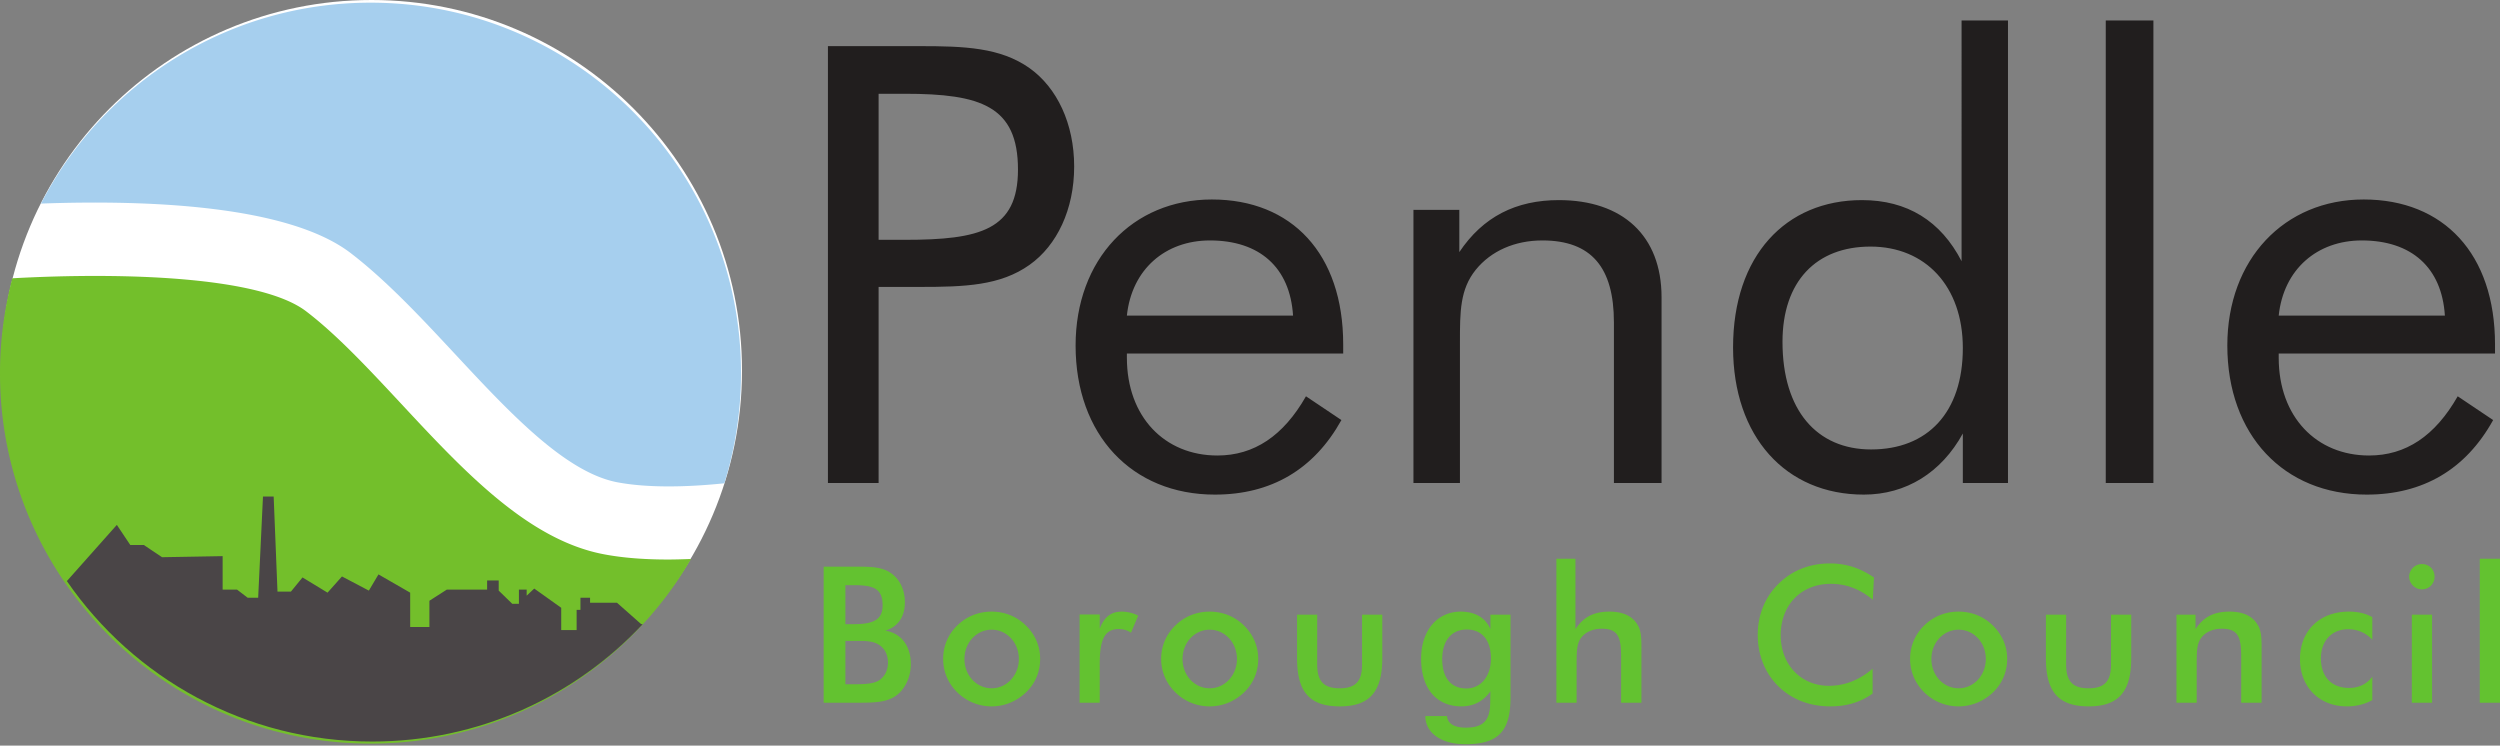
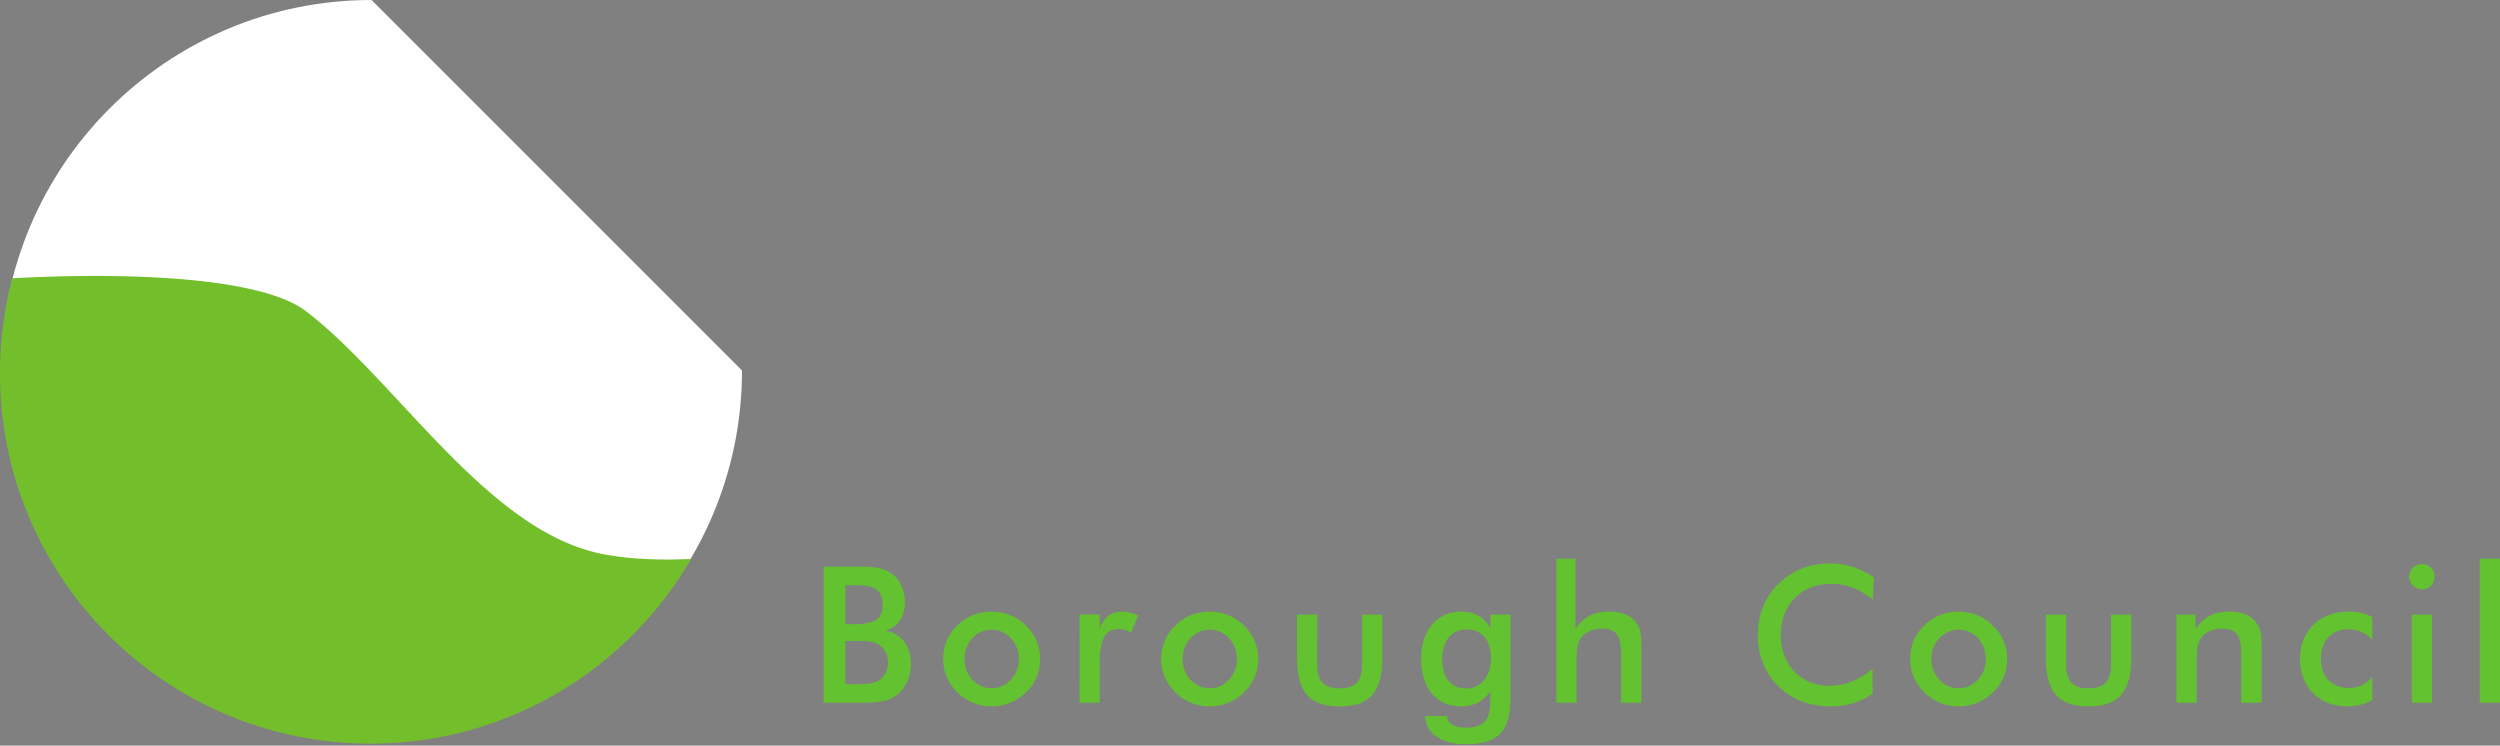
<svg xmlns="http://www.w3.org/2000/svg" width="570" height="170">
  <rect width="100%" height="100%" fill="#808080" stroke="none" />
-   <path fill="#fff" d="M169.175 84.466c0 46.659-37.807 84.485-84.466 84.485-46.659 0-84.465-37.826-84.465-84.485C.244 37.826 38.05 0 84.709 0c46.66 0 84.466 37.827 84.466 84.466" />
-   <path fill="#211e1e" d="M538.488 54.821c-10.173 0-17.827 6.559-18.944 17.137h37.888c-.69-11.005-7.655-17.137-18.944-17.137m-18.944 25.787v.954c0 13.523 8.63 22.294 20.609 22.294 8.365 0 15.045-4.447 20.203-13.502l8.08 5.42c-6.253 11.29-16.02 16.996-28.831 16.996-18.944 0-31.776-13.645-31.776-33.99 0-19.634 12.974-33.299 31.085-33.299 18.254 0 29.949 12.406 29.949 33.035v2.092zM480.114 4.67h10.862v105.46h-10.863zM426.47 56.222c-12.386 0-20.061 7.94-20.061 21.726 0 15.594 7.817 24.527 20.203 24.527 12.832 0 20.913-8.365 20.913-23.126 0-14.07-8.507-23.127-21.055-23.127m31.35 53.908h-10.295V98.84c-4.893 8.914-12.954 13.93-22.578 13.93-17.827 0-29.807-13.218-29.807-33.563 0-20.893 11.98-33.583 29.38-33.583 10.315 0 17.97 4.73 22.72 13.928V4.67h10.58zM322.267 47.857h10.457v9.624c5.421-8.101 12.954-11.857 22.7-11.857 14.497 0 23.41 8.08 23.41 22.151v42.355h-10.862V73.501c0-12.548-5.157-18.68-16.304-18.68-6.274 0-11.695 2.376-15.188 6.68-3.614 4.467-3.614 9.625-3.614 16.447v32.182h-10.599zm-46.395 6.964c-10.172 0-17.827 6.559-18.944 17.137h37.888c-.69-11.005-7.655-17.137-18.944-17.137M256.93 80.608v.954c0 13.523 8.65 22.294 20.63 22.294 8.345 0 15.045-4.447 20.202-13.502l8.081 5.42c-6.274 11.29-16.04 16.996-28.852 16.996-18.944 0-31.756-13.645-31.756-33.99 0-19.634 12.954-33.299 31.066-33.299 18.253 0 29.948 12.406 29.948 33.035v2.092zm-50.618-25.929c17.137 0 25.786-2.233 25.786-16.02 0-14.497-8.507-17.279-25.786-17.279h-5.99v33.3zm-5.99 55.451h-11.553V10.518h20.893c10.173 0 18.396.284 25.076 5.015 6.274 4.467 10.172 12.67 10.172 22.436 0 9.746-3.898 17.97-10.172 22.416-6.68 4.75-14.761 5.035-25.076 5.035h-9.34zm0 0" />
+   <path fill="#fff" d="M169.175 84.466c0 46.659-37.807 84.485-84.466 84.485-46.659 0-84.465-37.826-84.465-84.485C.244 37.826 38.05 0 84.709 0" />
  <path fill="#63c230" d="M565.39 127.389H570v32.832h-4.61zm-15.491 12.75h4.609v20.082h-4.61zm2.294-11.532c1.625 0 2.883 1.198 2.883 2.863 0 1.644-1.258 2.903-2.883 2.903-1.584 0-2.903-1.34-2.903-2.903 0-1.564 1.32-2.863 2.903-2.863m-16.812 14.863c-3.736 0-6.213 2.619-6.213 6.639 0 4.203 2.437 6.741 6.416 6.741 2.214 0 3.96-.833 5.3-2.538v5.3c-1.685.954-3.594 1.44-5.807 1.44-6.295 0-10.68-4.425-10.68-10.8 0-6.458 4.507-10.803 11.147-10.803 2.05 0 3.776.386 5.34 1.26v5.156c-1.38-1.522-3.29-2.395-5.503-2.395m-39.146-3.33h4.345v3.289c1.868-2.822 4.244-3.98 7.756-3.98 3.005 0 5.117.955 6.294 2.823 1.016 1.502 1.016 3.33 1.016 5.766v12.182h-4.65v-10.314c0-4.467-.569-6.558-4.386-6.558-2.172 0-3.898.832-4.852 2.253-.833 1.219-.914 2.945-.914 5.462v9.157h-4.61zm-25.157 11.33c0 3.756 1.38 5.461 5.117 5.461 3.736 0 5.116-1.705 5.116-5.462v-11.33h4.61v9.93c0 7.512-2.782 10.984-9.686 10.984-7.025 0-9.766-3.431-9.766-10.985v-9.928h4.609zm-24.507-7.899c-3.432 0-6.213 2.904-6.213 6.68 0 3.777 2.781 6.68 6.213 6.68 3.39 0 6.193-2.903 6.193-6.68 0-3.776-2.762-6.68-6.193-6.68m-7.817-.995c2.09-2.05 4.852-3.127 7.776-3.127 2.985 0 5.726 1.076 7.838 3.168 2.09 2.03 3.269 4.69 3.269 7.594 0 2.984-1.138 5.624-3.209 7.634-2.172 2.071-4.913 3.208-7.898 3.208a11.121 11.121 0 0 1-7.776-3.167c-2.112-2.092-3.25-4.731-3.25-7.675a10.47 10.47 0 0 1 3.25-7.635m-21.3-9.462c-6.801 0-11.451 4.812-11.451 11.716 0 6.802 4.73 11.533 10.944 11.533 3.675 0 6.964-1.3 10.01-3.899v5.665c-2.741 1.97-5.888 2.924-9.624 2.924-4.772 0-8.853-1.604-11.899-4.61-3.025-2.984-4.67-7.146-4.67-11.654 0-4.568 1.645-8.65 4.731-11.675 3.066-3.045 7.107-4.65 11.736-4.65 3.736 0 6.985 1.097 10.03 3.209l-.264 5.076c-2.863-2.416-6.03-3.635-9.543-3.635m-62.597-5.725h4.345v16.04c1.868-2.802 4.243-3.98 7.756-3.98 2.985 0 5.117.955 6.294 2.823.995 1.502.995 3.33.995 5.766v12.182h-4.63v-10.314c0-4.467-.568-6.558-4.385-6.558-2.172 0-3.898.832-4.873 2.253-.812 1.219-.893 2.965-.893 5.462v9.157h-4.61zM334.43 143.53c-3.472 0-5.604 2.518-5.604 6.762 0 4.284 2.05 6.68 5.502 6.68 3.168 0 5.604-2.6 5.604-6.863 0-4.203-2.091-6.579-5.502-6.579m-.305 26.152c-5.685 0-9.117-2.66-9.157-6.416h4.954c.122 1.685 1.604 2.64 4.284 2.64 4.203 0 5.503-1.868 5.564-5.645l.041-2.64c-1.644 2.295-3.817 3.432-6.64 3.432-5.603 0-9.156-4.04-9.156-10.883 0-6.477 3.736-10.72 9.015-10.72 3.31 0 5.685 1.42 6.781 3.979v-3.29h4.589v18.823c0 7.512-2.518 10.72-10.274 10.72M300.32 151.47c0 3.757 1.4 5.462 5.137 5.462 3.715 0 5.096-1.705 5.096-5.462v-11.33h4.609v9.93c0 7.512-2.782 10.984-9.665 10.984-7.045 0-9.766-3.431-9.766-10.985v-9.928h4.589zm-24.508-7.898c-3.431 0-6.192 2.904-6.192 6.68 0 3.777 2.761 6.68 6.192 6.68 3.391 0 6.213-2.903 6.213-6.68 0-3.776-2.781-6.68-6.213-6.68m-7.796-.995c2.07-2.05 4.852-3.127 7.756-3.127 3.005 0 5.726 1.076 7.858 3.168 2.07 2.03 3.248 4.69 3.248 7.594 0 2.984-1.137 5.624-3.208 7.634-2.172 2.071-4.893 3.208-7.898 3.208a11.073 11.073 0 0 1-7.756-3.167c-2.132-2.092-3.27-4.731-3.27-7.675 0-2.904 1.138-5.604 3.27-7.635m-12.284-3.127c1.299 0 2.558.305 3.776.914l-1.645 3.898c-.873-.609-1.786-.832-2.822-.832-3.269 0-4.304 2.558-4.304 7.98v8.811h-4.59V140.1h4.59v3.249c.995-2.64 2.558-3.899 4.995-3.899m-29.624 4.122c-3.432 0-6.213 2.904-6.213 6.68 0 3.777 2.781 6.68 6.213 6.68 3.37 0 6.192-2.903 6.192-6.68 0-3.776-2.781-6.68-6.192-6.68m-7.817-.995c2.09-2.05 4.852-3.127 7.776-3.127 2.985 0 5.706 1.076 7.837 3.168 2.092 2.03 3.25 4.69 3.25 7.594 0 2.984-1.118 5.624-3.209 7.634-2.172 2.071-4.893 3.208-7.878 3.208a11.121 11.121 0 0 1-7.776-3.167c-2.132-2.092-3.25-4.731-3.25-7.675 0-2.904 1.118-5.604 3.25-7.635m-23.817 13.441c2.822 0 4.812-.121 6.03-.954 1.218-.832 1.95-2.254 1.95-3.939 0-1.97-.813-3.472-2.376-4.304-1.178-.61-2.559-.69-4.081-.69h-3.25v9.887zm.162-13.705c4.568 0 6.599-1.056 6.599-4.304 0-3.858-2.112-4.59-6.6-4.59h-1.887v8.894zm-6.843-13.116h7.817c3.29 0 5.767.142 7.676 1.583 1.908 1.381 3.025 3.757 3.025 6.538 0 3.29-1.564 5.604-4.467 6.477 3.594.549 5.827 3.452 5.827 7.614 0 2.579-.974 4.914-2.518 6.477-2.213 2.214-5.177 2.335-9.502 2.335h-7.858zm0 0" />
-   <path fill="#a6cfee" d="M79.958 57.705c8.162 6.253 16.101 14.76 23.776 23.004 12.365 13.28 25.137 27.005 37.055 29.259 6.802 1.279 15.553 1.137 24.365.223a84.89 84.89 0 0 0 3.797-25.116c0-46.66-37.826-84.466-84.465-84.466C51.756.61 23.37 19.208 9.34 46.416c24.182-.873 56.304.324 70.618 11.289" />
  <path fill="#73bf2b" d="M152.302 127.571c-5.32 0-10.294-.365-14.62-1.198-17.298-3.269-31.978-19.025-46.17-34.273-7.534-8.081-14.66-15.736-21.706-21.116C59.49 63.084 28.71 62.028 2.802 63.45A85.311 85.311 0 0 0 0 85.075c0 46.638 37.827 84.465 84.486 84.465 31.187 0 58.456-16.934 73.075-42.09-1.787.06-3.533.121-5.26.121" />
-   <path fill="#4a4547" d="M84.851 169.073c24.325 0 46.253-10.274 61.664-26.74l-.365-.061-5.482-4.853h-6.132v-1.137h-2.193v2.761h-.873v4.61h-3.513v-5.077l-6.152-4.385-1.726 1.624v-1.38h-1.766v3.228h-1.523l-3.086-3.005v-2.315h-2.64v2.091h-9.198l-3.96 2.538v5.99h-4.385v-7.837l-7.228-4.163-2.193 3.696-6.132-3.229-3.29 3.696-5.705-3.472-2.64 3.228h-3.065l-.873-21.665h-2.437l-1.096 23.066h-2.396l-2.416-1.848h-3.29V126.8l-13.806.244-4.163-2.782h-3.086l-3.066-4.589-11.39 12.812c15.228 22.111 40.73 36.588 69.602 36.588" />
</svg>